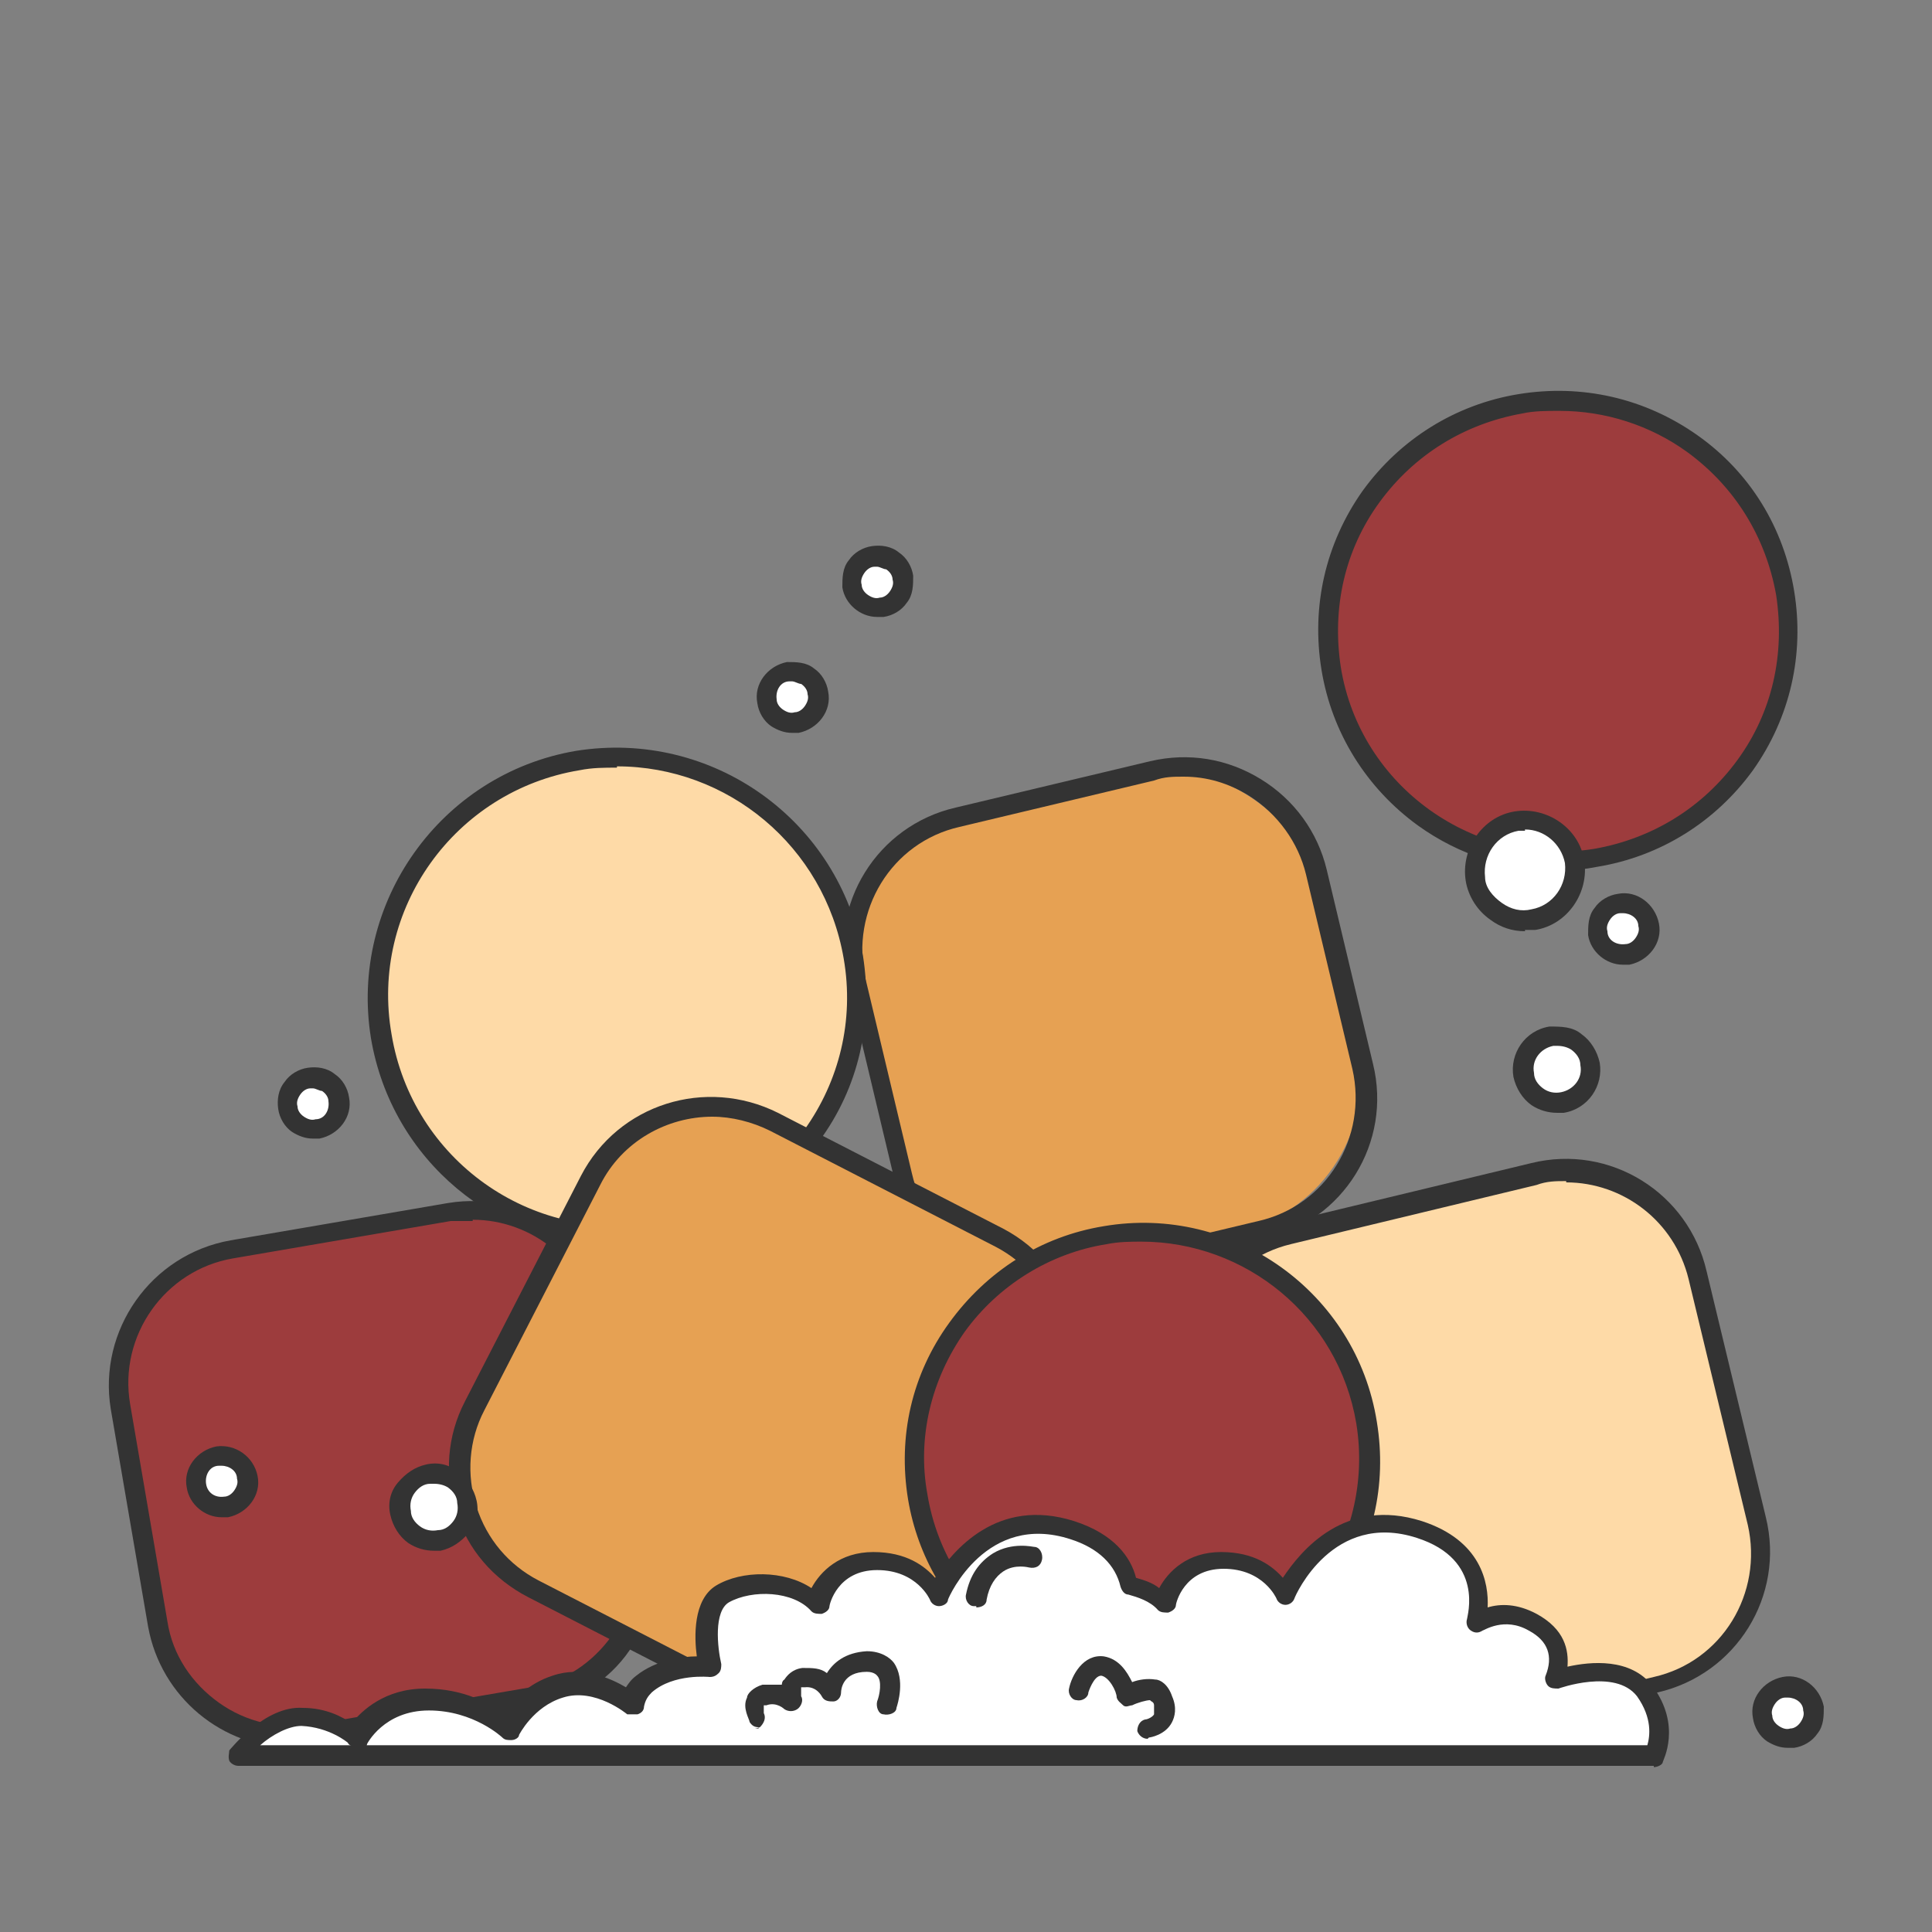
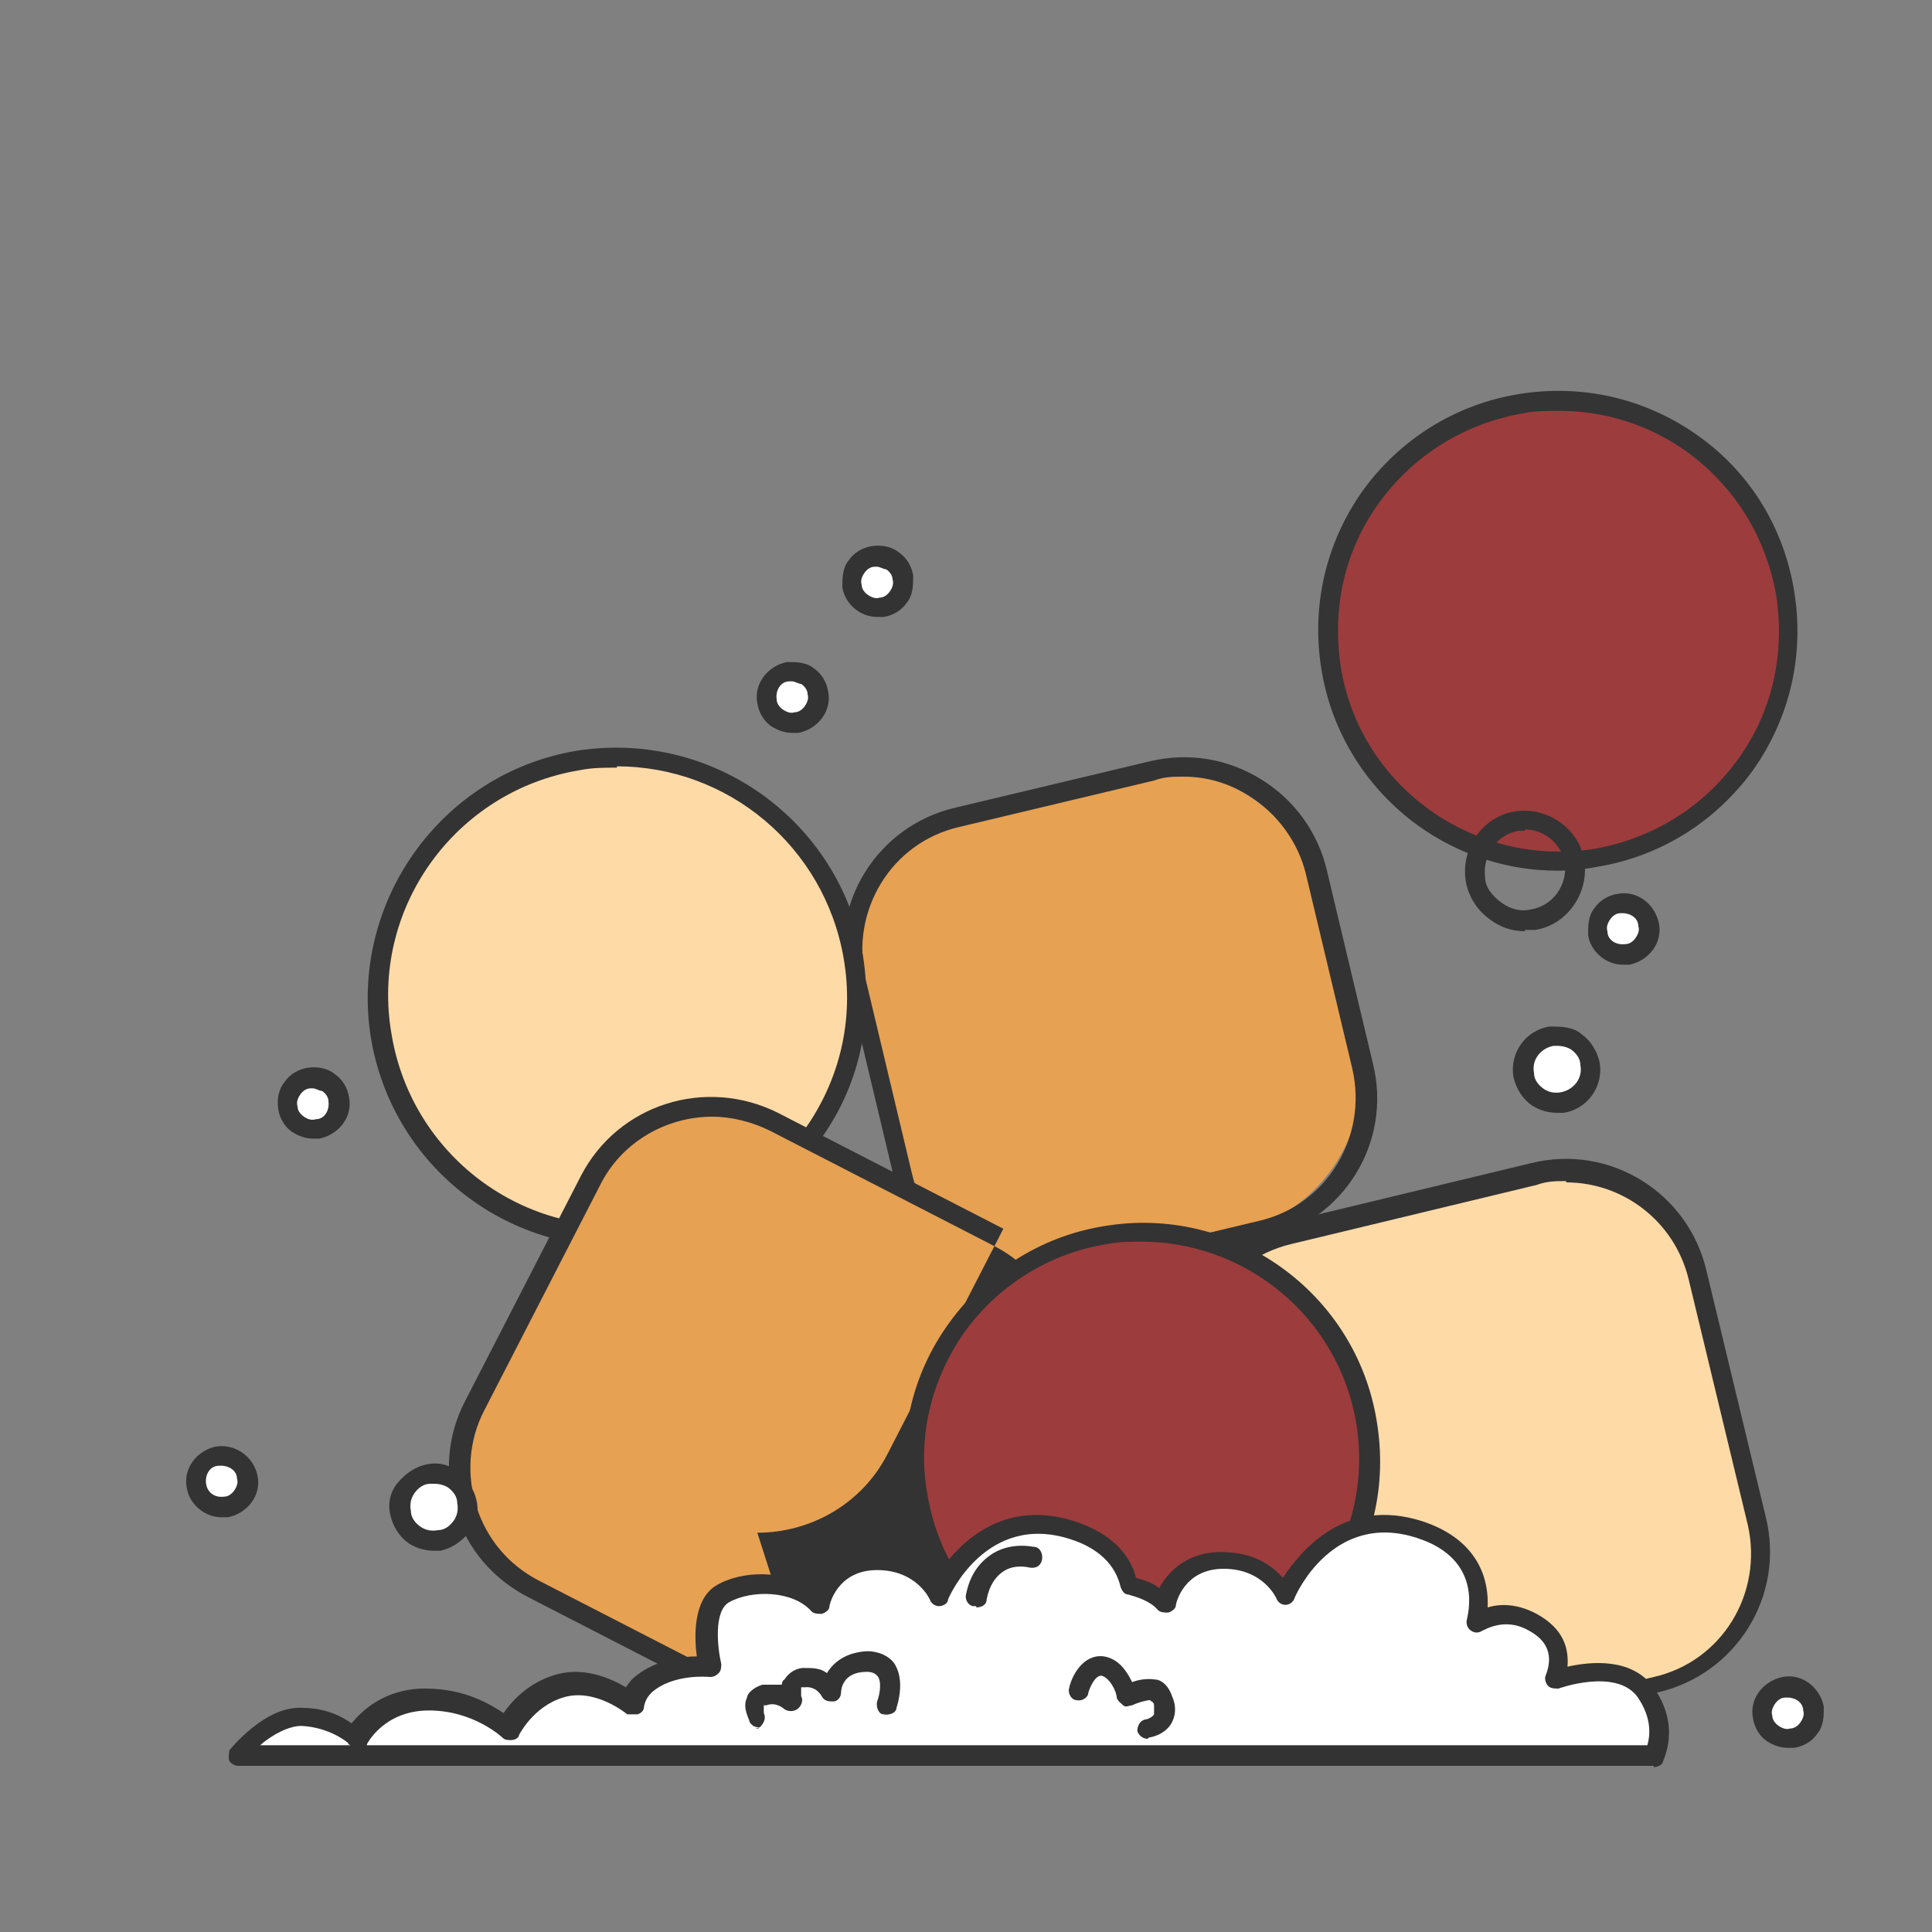
<svg xmlns="http://www.w3.org/2000/svg" viewBox="0 0 150 150" version="1.1" id="Calque_1">
  <rect x="0" y="0" width="150" height="150" fill="#808080" stroke="none" />
  <defs>
    <style>
      .st0 {
        fill: #9d3c3d;
      }

      .st1 {
        fill: #fedaa7;
      }

      .st2 {
        fill: #fff;
      }

      .st3 {
        fill: #343434;
      }

      .st4 {
        fill: #e6a153;
      }

      .st5 {
        fill: #333;
      }
    </style>
  </defs>
  <g>
    <g>
      <rect transform="translate(-16 22.1) rotate(-13.4)" ry="12.2" rx="12.2" height="36.6" width="36.6" y="60.9" x="67.8" class="st4" />
      <path d="M80.4,100.1c-5.1,0-9.8-3.5-11-8.7l-3.6-15.1c-1.5-6.1,2.3-12.2,8.4-13.6l15.1-3.6c3-.7,6-.2,8.6,1.4,2.6,1.6,4.4,4.1,5.1,7l3.6,15.1c1.5,6.1-2.3,12.2-8.4,13.6l-15.1,3.6c-.9.2-1.7.3-2.6.3h0ZM91.9,60.3c-.8,0-1.5,0-2.3.3l-15.1,3.6c-5.3,1.2-8.5,6.5-7.3,11.8l3.6,15.1c1.2,5.3,6.5,8.5,11.8,7.3l15.1-3.6c5.3-1.2,8.5-6.5,7.3-11.8l-3.6-15.1c-.6-2.5-2.2-4.7-4.4-6.1-1.6-1-3.3-1.5-5.1-1.5h0Z" class="st5" />
    </g>
    <g>
      <circle r="18.6" cy="77.4" cx="47.9" class="st1" />
      <path d="M47.9,96.8c-9.3,0-17.5-6.7-19.1-16.2-1.7-10.5,5.4-20.5,15.9-22.3,10.6-1.7,20.5,5.4,22.3,15.9h0c.8,5.1-.3,10.2-3.4,14.4-3,4.2-7.5,7-12.6,7.8-1.1.2-2.1.3-3.2.3h.1ZM47.9,59.6c-1,0-1.9,0-2.9.2-9.7,1.6-16.3,10.8-14.6,20.5,1.6,9.7,10.8,16.3,20.5,14.6,9.7-1.6,16.3-10.8,14.6-20.5h0c-1.5-8.7-9-14.9-17.6-14.9h0Z" class="st5" />
    </g>
    <g>
-       <rect transform="translate(-18.9 6.6) rotate(-9.7)" ry="10.6" rx="10.6" height="38.3" width="38.3" y="95.3" x="10.6" class="st0" />
-       <path d="M22.7,135.7c-5.4,0-10.2-3.9-11.2-9.4l-2.9-16.9c-1-6.1,3.1-12,9.3-13.1l16.9-2.9c6.1-1,12,3.1,13.1,9.3l2.9,16.9c.5,3-.2,6-1.9,8.5-1.7,2.5-4.4,4.1-7.3,4.6l-16.9,2.9c-.6.1-1.3.2-1.9.2h-.1ZM36.7,94.8h-1.7l-16.9,2.9c-5.3.9-8.9,6-8,11.3l2.9,16.9c.4,2.6,1.9,4.8,4,6.3s4.7,2.1,7.3,1.7l16.9-2.9c2.6-.4,4.8-1.9,6.3-4s2.1-4.7,1.7-7.3l-2.9-16.9c-.8-4.8-5-8.1-9.6-8.1h0Z" class="st5" />
-     </g>
+       </g>
    <g>
      <rect transform="translate(-65.3 112.1) rotate(-62.7)" ry="9.8" rx="9.8" height="40.8" width="40.8" y="89.2" x="38.9" class="st4" />
-       <path d="M63.7,134.3c-1.7,0-3.5-.4-5.2-1.3l-17.5-9c-2.7-1.4-4.7-3.7-5.6-6.6-.9-2.9-.7-5.9.7-8.6l9-17.5c2.9-5.6,9.7-7.7,15.3-4.9l17.5,9c5.5,2.9,7.7,9.7,4.9,15.3l-9,17.5c-2,3.9-6,6.1-10.1,6.1h0ZM55.3,86.7c-3.5,0-7,1.9-8.7,5.3l-9,17.5c-1.2,2.3-1.4,5-.6,7.5s2.5,4.5,4.8,5.7l17.5,9c4.8,2.5,10.7.6,13.2-4.2l9-17.5c2.5-4.8.6-10.7-4.2-13.2l-17.5-9c-1.4-.7-3-1.1-4.5-1.1h0Z" class="st5" />
+       <path d="M63.7,134.3c-1.7,0-3.5-.4-5.2-1.3l-17.5-9c-2.7-1.4-4.7-3.7-5.6-6.6-.9-2.9-.7-5.9.7-8.6l9-17.5c2.9-5.6,9.7-7.7,15.3-4.9l17.5,9l-9,17.5c-2,3.9-6,6.1-10.1,6.1h0ZM55.3,86.7c-3.5,0-7,1.9-8.7,5.3l-9,17.5c-1.2,2.3-1.4,5-.6,7.5s2.5,4.5,4.8,5.7l17.5,9c4.8,2.5,10.7.6,13.2-4.2l9-17.5c2.5-4.8.6-10.7-4.2-13.2l-17.5-9c-1.4-.7-3-1.1-4.5-1.1h0Z" class="st5" />
    </g>
    <g>
      <rect transform="translate(-23.1 29.6) rotate(-13.4)" ry="10.6" rx="10.6" height="40.8" width="40.8" y="92.7" x="93.9" class="st1" />
      <path d="M107,136.4c-2.1,0-4.1-.6-5.9-1.7-2.6-1.6-4.4-4.1-5.1-7l-4.6-19.1c-.7-2.9-.2-6,1.4-8.6s4.1-4.4,7-5.1l19.1-4.6c6.1-1.5,12.2,2.3,13.6,8.4l4.6,19.1c1.5,6.1-2.3,12.2-8.4,13.6l-19.1,4.6c-.9.2-1.8.3-2.6.3h0ZM121.6,91.7c-.8,0-1.5,0-2.3.3l-19.1,4.6c-2.5.6-4.7,2.2-6.1,4.4-1.4,2.2-1.8,4.8-1.2,7.4l4.6,19.1c.6,2.5,2.2,4.7,4.4,6.1,2.2,1.4,4.8,1.8,7.4,1.2l19.1-4.6c5.3-1.2,8.5-6.5,7.3-11.8l-4.6-19.1c-1.1-4.5-5.1-7.5-9.5-7.5h0Z" class="st5" />
    </g>
    <g>
      <circle r="17.7" cy="113.3" cx="88.7" class="st0" />
      <path d="M88.7,131.8c-8.8,0-16.7-6.4-18.2-15.4-.8-4.9.3-9.7,3.2-13.7s7.1-6.7,12-7.5c10-1.7,19.6,5.1,21.2,15.2.8,4.9-.3,9.7-3.2,13.7-2.9,4-7.1,6.7-12,7.5-1,.2-2,.3-3,.3h0ZM88.7,96.4c-.9,0-1.8,0-2.8.2-4.4.7-8.4,3.2-11,6.8-2.6,3.7-3.7,8.2-2.9,12.6,1.5,9.2,10.2,15.4,19.4,13.9s15.4-10.2,13.9-19.4c-1.4-8.3-8.6-14.1-16.7-14.1h.1Z" class="st5" />
    </g>
    <g>
      <path d="M127.6,131.3c-2-2.7-7-.8-7-.8.5-1.2.8-3.2-1.7-4.5-2.4-1.3-4.4,0-4.4,0,0,0,1.7-5.3-4.4-7.3-7.3-2.4-10.5,5.1-10.5,5.1,0,0-1.2-2.7-4.8-2.7s-4.5,3.4-4.5,3.4c-.7-.8-1.7-1.2-2.8-1.4-.4-1.5-1.5-3.3-4.5-4.3-7.3-2.4-10.5,5.1-10.5,5.1,0,0-1.2-2.7-4.8-2.7s-4.5,3.4-4.5,3.4c-1.7-1.9-5.3-2-7.3-.8s-1,5.6-1,5.6c0,0-3.1-.4-5.1,1.3-.5.4-.8,1-.9,1.5,0,0-2.8-2.4-5.8-1.4-2.6.8-3.9,3.3-3.9,3.3,0,0-2.3-2.3-6.3-2.3s-5.5,3-5.5,3c0,0-1.5-1.4-4.1-1.5s-5,3-5,3h109.9s1.3-2.3-.7-5h0Z" class="st2" />
      <path d="M128.4,137.1H18.5c-.3,0-.6-.2-.7-.4-.1-.3,0-.6,0-.8.1-.1,2.8-3.5,5.7-3.3,1.8,0,3.1.7,3.8,1.2.8-1,2.6-2.7,5.7-2.7s5,1.2,6.1,1.9c.6-.9,1.9-2.3,3.8-2.9,2.3-.8,4.5.2,5.7.9.2-.3.4-.6.8-.9,1.5-1.2,3.5-1.5,4.7-1.5-.2-1.5-.3-4.4,1.5-5.5,2-1.2,5.3-1.2,7.4.2.7-1.3,2.2-2.8,4.8-2.8s4,1.1,4.8,2c1.4-2.1,4.8-6.3,10.8-4.4,3.1,1,4.4,2.8,4.8,4.4.7.2,1.3.4,1.8.8.7-1.3,2.2-2.8,4.8-2.8s4,1.1,4.8,2c1.4-2.1,4.8-6.3,10.8-4.4,4.6,1.5,5.2,4.8,5.1,6.7,1-.3,2.3-.3,3.8.5,2.2,1.2,2.5,2.8,2.4,4.1,1.8-.4,4.9-.7,6.6,1.5h0c2.3,3.1.8,5.8.8,5.9,0,.2-.4.4-.7.4h0ZM27.8,135.5h100.1c.2-.7.4-2.1-.8-3.8h0c-1.7-2.2-6.1-.6-6.1-.6-.3,0-.6,0-.8-.2s-.3-.6-.2-.8c.6-1.5.2-2.7-1.3-3.5-1.9-1.1-3.5,0-3.6,0-.3.2-.6.2-.9,0s-.4-.6-.3-.9c0-.2,1.4-4.6-3.9-6.3-6.5-2.1-9.4,4.4-9.5,4.7s-.4.5-.7.5h0c-.3,0-.6-.2-.7-.5,0,0-1-2.3-4.1-2.3s-3.7,2.7-3.7,2.8c0,.3-.3.5-.6.6-.3,0-.6,0-.8-.2-.6-.7-1.6-1-2.3-1.2-.3,0-.5-.3-.6-.6-.4-1.7-1.7-3-3.9-3.7-6.5-2.1-9.4,4.4-9.5,4.7,0,.3-.4.5-.7.5h0c-.3,0-.6-.2-.7-.5,0,0-1-2.3-4.1-2.3s-3.7,2.7-3.7,2.8c0,.3-.3.5-.6.6-.3,0-.6,0-.8-.2-1.4-1.6-4.6-1.7-6.4-.7-1.2.7-.9,3.5-.6,4.8,0,.2,0,.5-.2.7s-.4.3-.7.3c0,0-2.8-.3-4.5,1.2-.3.3-.5.6-.6,1.1,0,.3-.2.5-.5.6h-.8s-2.5-2.1-5-1.3c-2.3.7-3.4,2.9-3.4,2.9,0,.2-.3.4-.6.4s-.5,0-.7-.2c0,0-2.2-2.1-5.7-2.1s-4.8,2.6-4.8,2.6c0,.2-.3.3-.5.4h0l-.2-.2h0ZM20.3,135.5h7c-.1,0-.2,0-.3-.2,0,0-1.4-1.2-3.6-1.3-1,0-2.3.7-3.2,1.5h.1Z" class="st5" />
    </g>
    <g>
      <circle r="2.6" cy="116.9" cx="33.7" class="st2" />
      <path d="M33.7,120.4c-.7,0-1.4-.2-2-.6-.7-.5-1.2-1.3-1.4-2.2s0-1.8.6-2.5,1.3-1.2,2.2-1.4,1.8,0,2.5.6,1.2,1.3,1.4,2.2,0,1.8-.6,2.5-1.3,1.2-2.2,1.4h-.6,0ZM33.7,115.2h-.3c-.5,0-.9.3-1.2.7-.3.4-.4.9-.3,1.4,0,.5.3.9.7,1.2.4.3.9.4,1.4.3.5,0,.9-.3,1.2-.7.3-.4.4-.9.3-1.4,0-.5-.3-.9-.7-1.2-.3-.2-.7-.3-1.1-.3h0Z" class="st5" />
    </g>
    <g>
      <circle r="2.6" cy="83.1" cx="120.9" class="st2" />
      <path d="M120.9,86.4c-.7,0-1.4-.2-2-.6-.7-.5-1.2-1.3-1.4-2.2-.3-1.8.9-3.6,2.8-3.9.9,0,1.8,0,2.5.6.7.5,1.2,1.3,1.4,2.2h0c.3,1.8-.9,3.6-2.8,3.9h-.6,0ZM120.9,81.2h-.3c-1,.2-1.7,1.1-1.5,2.1,0,.5.3.9.7,1.2.4.3.9.4,1.4.3,1-.2,1.7-1.1,1.5-2.1,0-.5-.3-.9-.7-1.2-.3-.2-.7-.3-1.1-.3h0Z" class="st5" />
    </g>
    <g>
      <circle r="2" cy="85.7" cx="24.3" class="st2" />
      <path d="M24.3,88.4c-.6,0-1.1-.2-1.6-.5-.6-.4-1-1.1-1.1-1.8s0-1.5.5-2.1c.4-.6,1.1-1,1.8-1.1s1.5,0,2.1.5c.6.4,1,1.1,1.1,1.8h0c.3,1.5-.8,2.9-2.3,3.2h-.5ZM24.3,84.5h-.2c-.3,0-.6.2-.8.5-.2.3-.3.6-.2.9,0,.3.2.6.5.8.3.2.6.3.9.2.7,0,1.1-.7,1-1.4,0-.3-.2-.6-.5-.8-.2,0-.5-.2-.7-.2h0Z" class="st5" />
    </g>
    <g>
      <circle r="2" cy="72.1" cx="126" class="st2" />
      <path d="M126,74.9c-1.3,0-2.5-1-2.7-2.3,0-.7,0-1.5.5-2.1.4-.6,1.1-1,1.8-1.1,1.5-.3,2.9.8,3.2,2.3h0c.3,1.5-.8,2.9-2.3,3.2h-.5ZM126,70.9h-.2c-.3,0-.6.2-.8.5s-.3.6-.2.9c0,.7.7,1.1,1.4,1,.3,0,.6-.2.8-.5s.3-.6.2-.9h0c0-.6-.6-1-1.2-1h0Z" class="st5" />
    </g>
    <g>
      <circle r="2" cy="45.2" cx="68.1" class="st2" />
      <path d="M68.1,47.9c-1.3,0-2.5-1-2.7-2.3,0-.7,0-1.5.5-2.1.4-.6,1.1-1,1.8-1.1s1.5,0,2.1.5c.6.4,1,1.1,1.1,1.8h0c0,.7,0,1.5-.5,2.1-.4.6-1.1,1-1.8,1.1h-.5ZM68.1,44h-.2c-.3,0-.6.2-.8.5s-.3.6-.2.9c0,.3.2.6.5.8s.6.3.9.2c.3,0,.6-.2.8-.5s.3-.6.2-.9h0c0-.3-.2-.6-.5-.8-.2,0-.5-.2-.7-.2h0Z" class="st5" />
    </g>
    <g>
      <circle r="2" cy="54.1" cx="61.5" class="st2" />
      <path d="M61.5,56.9c-.6,0-1.1-.2-1.6-.5-.6-.4-1-1.1-1.1-1.8-.3-1.5.8-2.9,2.3-3.2.7,0,1.5,0,2.1.5.6.4,1,1.1,1.1,1.8h0c.3,1.5-.8,2.9-2.3,3.2h-.5ZM61.5,52.9h-.2c-.7,0-1.1.7-1,1.4,0,.3.2.6.5.8s.6.3.9.2c.3,0,.6-.2.8-.5s.3-.6.2-.9h0c0-.3-.2-.6-.5-.8-.2,0-.5-.2-.7-.2h0Z" class="st5" />
    </g>
    <g>
      <circle r="2" cy="133" cx="138.8" class="st2" />
      <path d="M138.8,135.7c-.6,0-1.1-.2-1.6-.5-.6-.4-1-1.1-1.1-1.8-.3-1.5.8-2.9,2.3-3.2s2.9.8,3.2,2.3h0c0,.7,0,1.5-.5,2.1-.4.6-1.1,1-1.8,1.1h-.5,0ZM138.8,131.8h-.2c-.3,0-.6.2-.8.5s-.3.6-.2.9c0,.3.2.6.5.8s.6.3.9.2c.3,0,.6-.2.8-.5s.3-.6.2-.9h0c0-.6-.6-1-1.2-1h0Z" class="st5" />
    </g>
    <g>
      <circle r="2" cy="115" cx="17.2" class="st2" />
      <path d="M17.2,117.8c-1.3,0-2.5-1-2.7-2.3-.3-1.5.8-2.9,2.3-3.2,1.5-.2,2.9.8,3.2,2.3h0c.3,1.5-.8,2.9-2.3,3.2h-.5ZM17.2,113.8h-.2c-.7,0-1.1.7-1,1.4s.7,1.1,1.4,1c.3,0,.6-.2.8-.5.2-.3.3-.6.2-.9h0c0-.6-.6-1-1.2-1h0Z" class="st5" />
    </g>
    <path d="M89.1,135c-.4,0-.7-.3-.8-.6,0-.4.2-.8.6-.9.2,0,.6-.2.7-.4v-.7c0-.3-.3-.3-.3-.4-.3,0-1,.2-1.4.4-.2,0-.5.2-.7,0s-.4-.3-.5-.6c0-.5-.6-1.6-1.2-1.7-.6,0-1,1.3-1,1.3,0,.4-.5.7-.9.6-.4,0-.7-.5-.6-.9.2-1,1.1-2.7,2.7-2.5,1.2.2,1.8,1.2,2.2,2,.5-.2,1.2-.3,1.8-.2.4,0,1,.4,1.3,1.3.4.9.2,1.6,0,2-.5,1-1.7,1.2-1.8,1.2h0Z" class="st5" />
    <path d="M58.9,134.1c-.3,0-.5-.1-.7-.4,0-.2-.6-1.1-.2-1.9,0-.3.5-.8,1.2-1h1.5s0-.3.2-.4c.2-.3.6-.8,1.4-.9.8,0,1.4,0,1.9.4.5-.8,1.4-1.6,3.1-1.7,1.1,0,1.8.5,2.1.9.9,1.3.3,3.2.2,3.5,0,.4-.6.6-1,.5-.4,0-.6-.6-.5-1,.2-.5.4-1.6,0-2,0,0-.2-.3-.8-.3h0c-1.9,0-2,1.4-2,1.6,0,.4-.3.7-.6.7s-.7,0-.9-.4c0,0-.4-.8-1.3-.7h-.3v.7c.2.3,0,.8-.3,1s-.7.2-1,0c0,0-.6-.6-1.4-.3h-.2v.6c.2.4,0,.8-.3,1.1,0,0-.3.1-.4.1h.3Z" class="st5" />
    <path d="M75.8,124.7h-.2c-.4,0-.7-.5-.6-.9.3-1.5,1-2.5,2.1-3.2,1.5-.9,3.1-.5,3.2-.5.4,0,.7.5.6,1s-.5.7-1,.6c0,0-1.1-.3-2,.3-.6.4-1.1,1.1-1.3,2.2,0,.4-.4.6-.8.6h0Z" class="st5" />
  </g>
  <g>
    <circle r="17.8" cy="49" cx="120.9" class="st0" />
    <path d="M120.9,67.6c-3.8,0-7.6-1.2-10.8-3.5-4-2.9-6.7-7.2-7.5-12.1-.8-4.9.3-9.8,3.2-13.9,2.9-4,7.2-6.7,12.1-7.5s9.8.3,13.9,3.2,6.7,7.2,7.5,12.1h0c.8,4.9-.3,9.8-3.2,13.9-2.9,4-7.2,6.7-12.1,7.5-1,.2-2.1.3-3.1.3h0ZM121,31.9c-.9,0-1.9,0-2.8.2-4.5.8-8.4,3.2-11.1,6.9s-3.7,8.2-3,12.8c1.5,9.3,10.4,15.6,19.7,14.1,4.5-.8,8.4-3.2,11.1-6.9,2.7-3.7,3.7-8.2,3-12.8h0c-.8-4.5-3.2-8.4-6.9-11.1-2.9-2.1-6.4-3.2-9.9-3.2h-.1Z" class="st3" />
  </g>
  <g>
-     <circle r="3.9" cy="67.6" cx="118.4" class="st2" />
    <path d="M118.4,72.3c-1,0-1.9-.3-2.7-.9-1-.7-1.7-1.8-1.9-3-.4-2.5,1.3-5,3.8-5.4s5,1.3,5.4,3.8h0c.4,2.5-1.3,5-3.8,5.4h-.8ZM118.4,64.5h-.5c-1.7.3-2.8,1.9-2.6,3.6,0,.8.6,1.5,1.3,2s1.5.7,2.3.5c1.7-.3,2.8-1.9,2.6-3.6-.3-1.5-1.6-2.6-3.1-2.6h0Z" class="st3" />
  </g>
</svg>